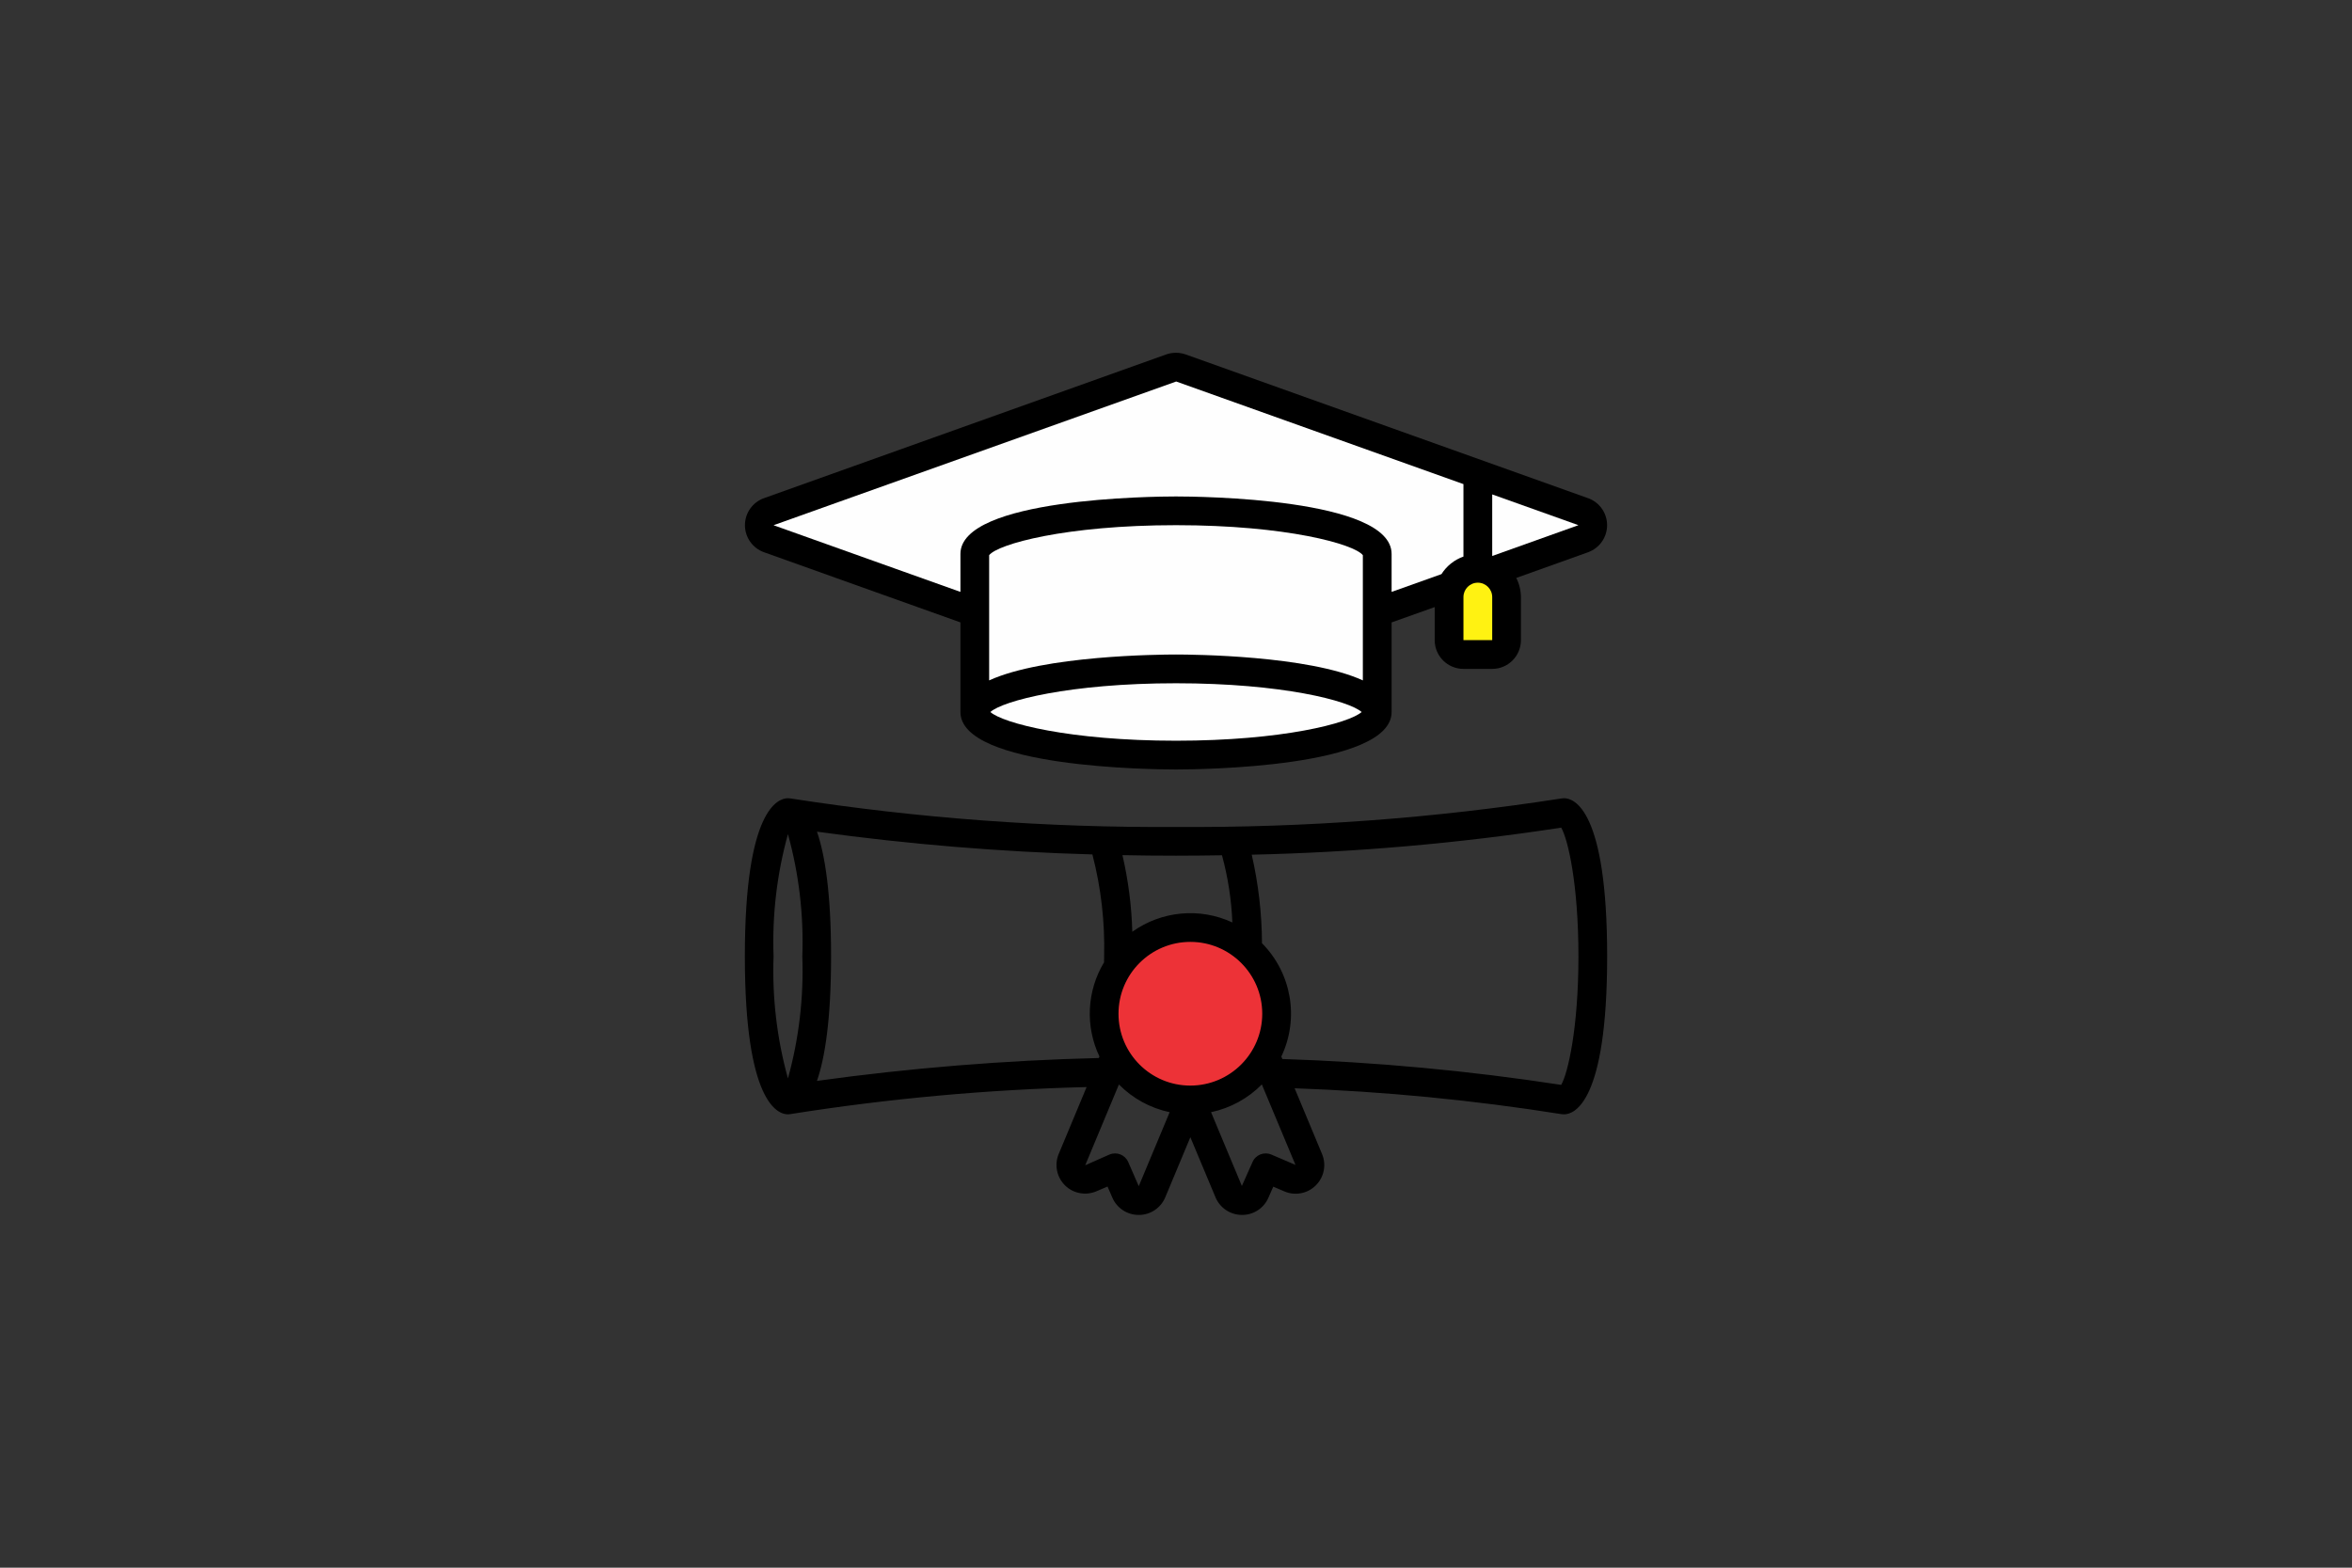
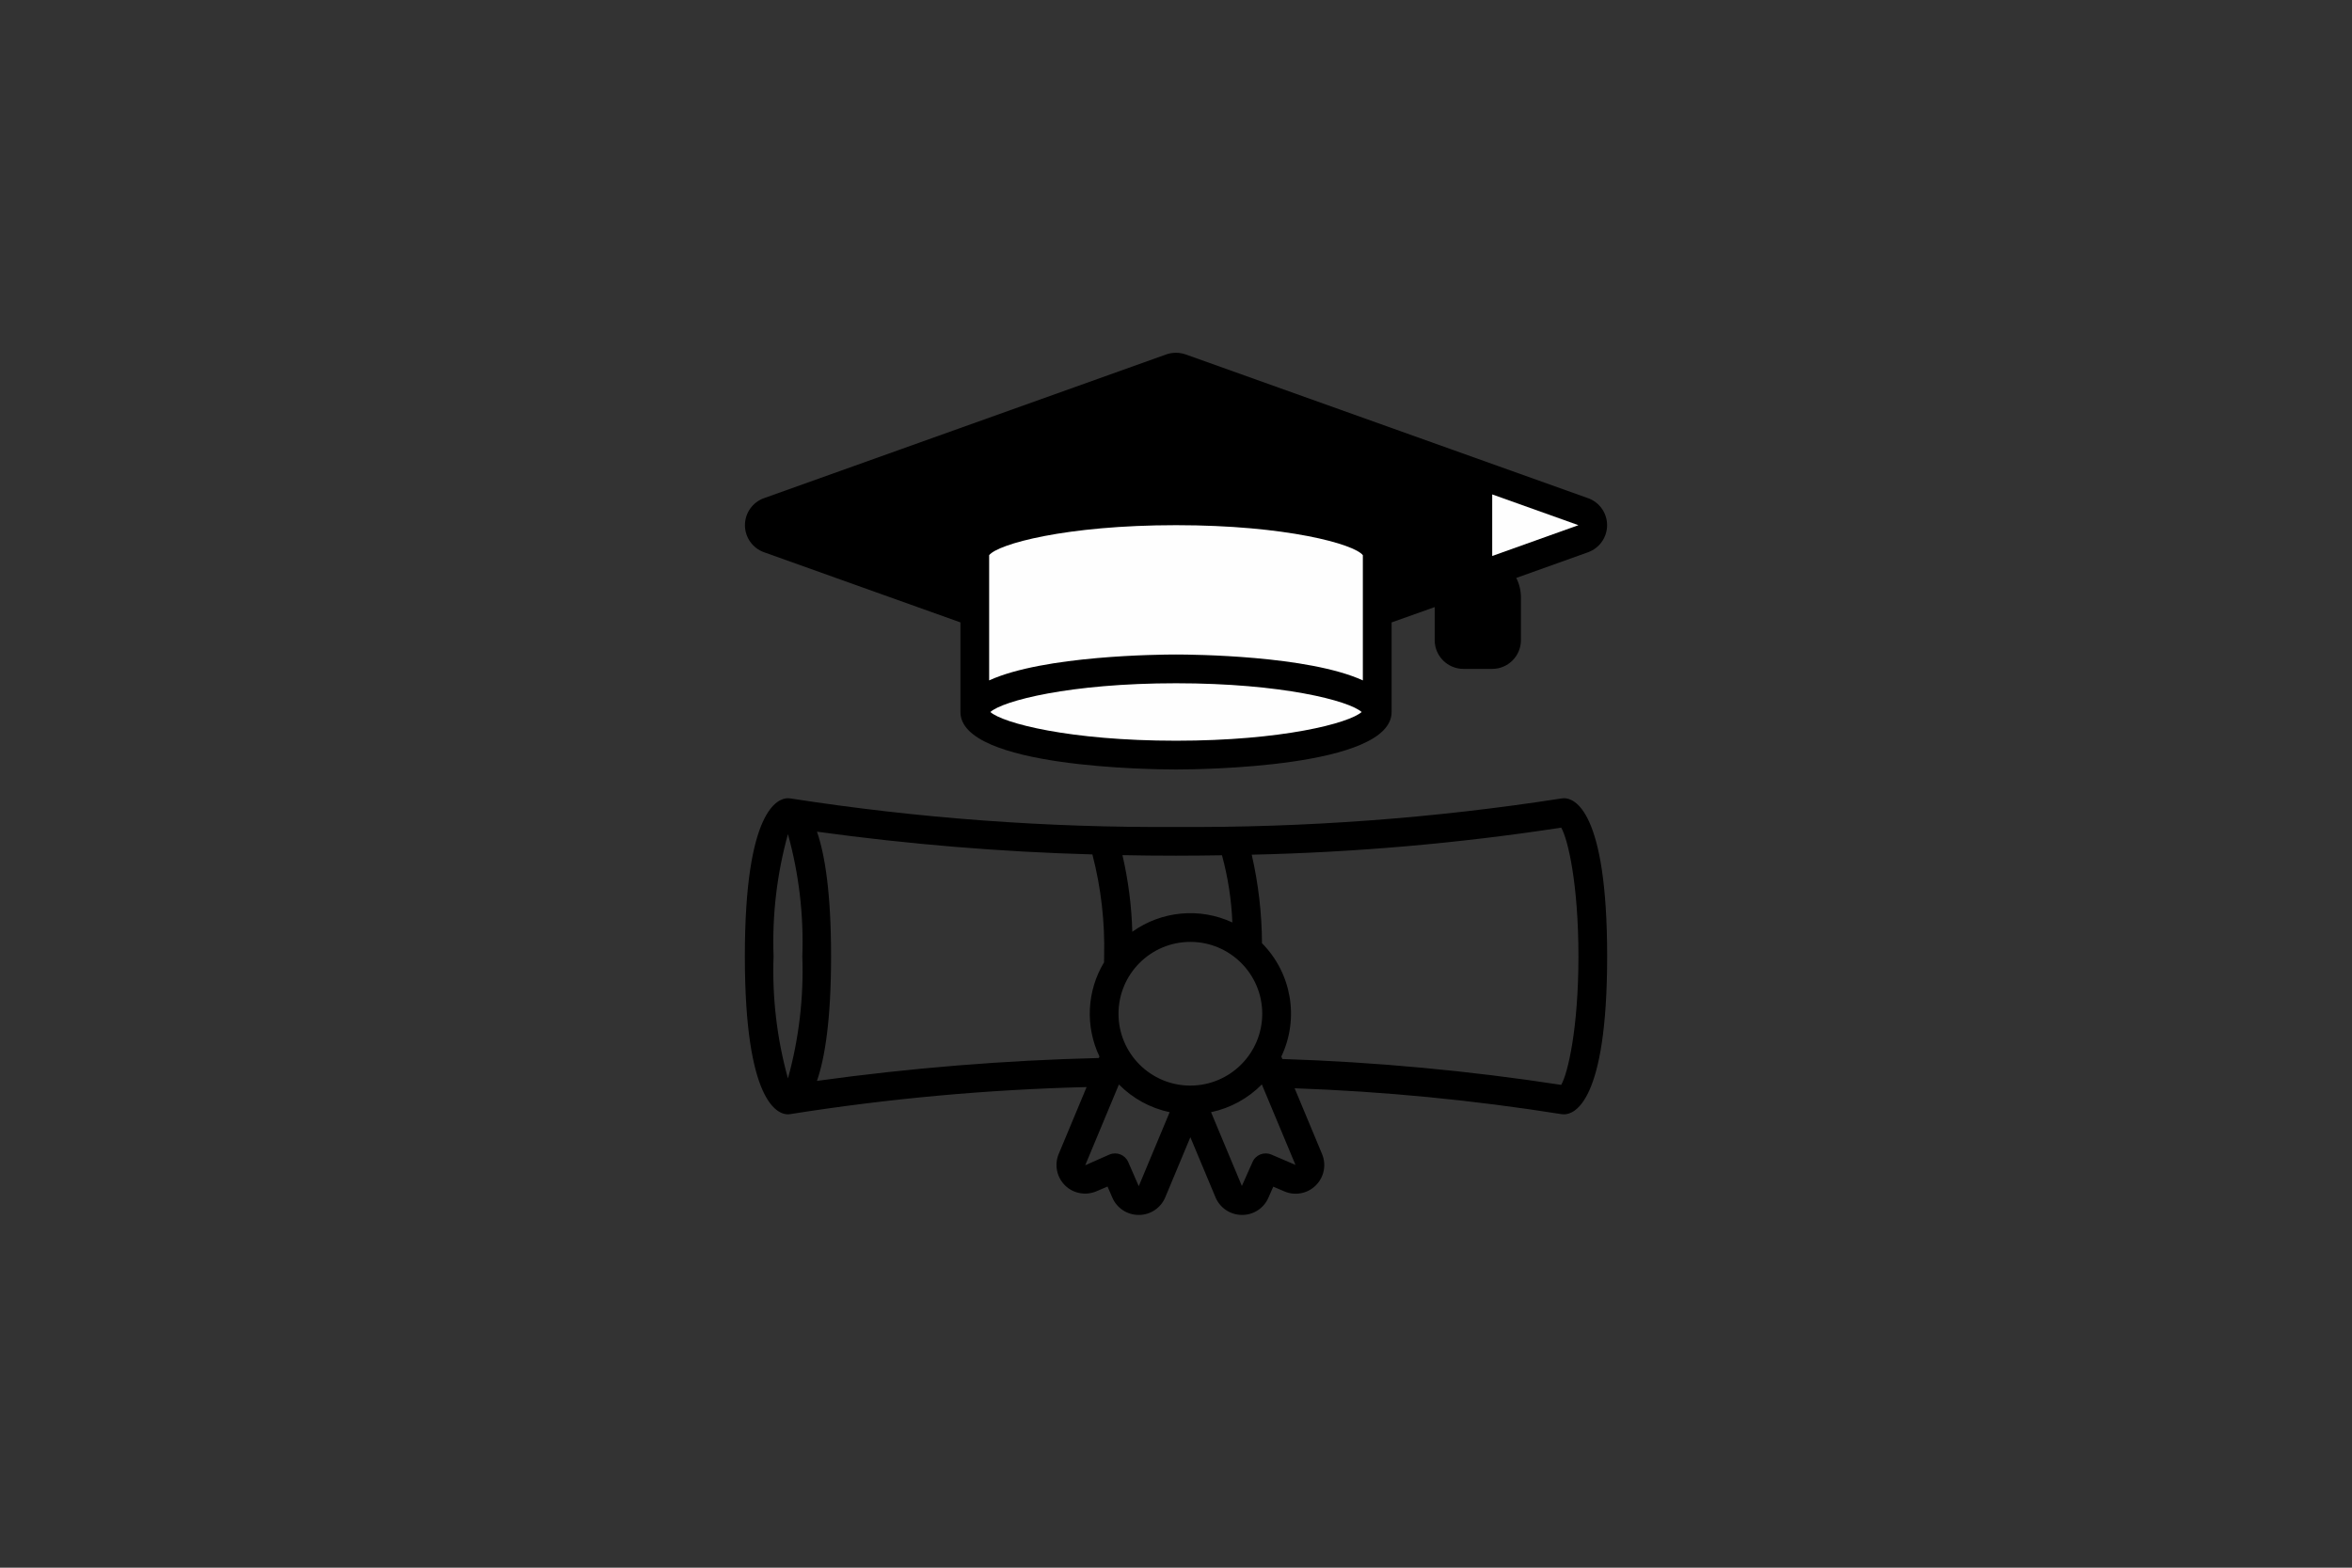
<svg xmlns="http://www.w3.org/2000/svg" xml:space="preserve" width="600px" height="400px" version="1.1" style="shape-rendering:geometricPrecision; text-rendering:geometricPrecision; image-rendering:optimizeQuality; fill-rule:evenodd; clip-rule:evenodd" viewBox="0 0 525.09 350.06">
  <rect x="0" y="0" width="525.09" height="350.06" fill="#333333" stroke="none" />
  <defs>
    <style type="text/css">
   
    .fil0 {fill:none}
    .fil4 {fill:#ED3237}
    .fil2 {fill:#FEFEFE;fill-rule:nonzero}
    .fil3 {fill:#FFF212;fill-rule:nonzero}
    .fil1 {fill:black;fill-rule:nonzero}
   
  </style>
  </defs>
  <g id="Layer_x0020_1">
    <g id="_1795926573024">
      <g>
        <rect class="fil0" width="525.09" height="350.06" />
      </g>
      <g>
        <g>
          <path id="Shape" class="fil1" d="M354.53 111.24l-89.81 -32.09c-1.41,-0.5 -2.96,-0.5 -4.38,0l-89.78 32.09c-2.55,0.91 -4.25,3.33 -4.25,6.03 0,2.71 1.7,5.12 4.25,6.04l43.86 15.67 0 20.01c0,12.47 43.2,12.83 48.13,12.83 4.92,0 48.13,-0.36 48.13,-12.83l0 -20.01 9.62 -3.42 0 7.38c0,3.55 2.87,6.42 6.42,6.42l6.42 0c3.54,0 6.41,-2.87 6.41,-6.42l0 -9.62c-0.01,-1.49 -0.37,-2.95 -1.04,-4.27l16.04 -5.74c2.54,-0.92 4.24,-3.33 4.24,-6.04 0,-2.7 -1.7,-5.12 -4.24,-6.03l-0.02 0z" />
          <polygon id="Shape_0" class="fil2" points="333.14,124.15 333.14,110.4 352.39,117.27 " />
-           <path id="Shape_1" class="fil3" d="M333.14 142.94l-6.42 0 0 -9.62c0,-1.77 1.43,-3.21 3.21,-3.21 1.77,0 3.21,1.44 3.21,3.21l0 9.62z" />
-           <path id="Shape_2" class="fil2" d="M321.81 128.2l-11.13 3.97 0 -8.48c0,-12.47 -43.21,-12.83 -48.13,-12.83 -4.93,0 -48.13,0.36 -48.13,12.83l0 8.48 -41.72 -14.89 89.89 -32.09 64.13 22.91 0 16.18c-2.03,0.72 -3.76,2.1 -4.91,3.92l0 0z" />
+           <path id="Shape_1" class="fil3" d="M333.14 142.94l-6.42 0 0 -9.62l0 9.62z" />
          <path id="Shape_3" class="fil2" d="M262.55 165.4c-23.75,0 -38.66,-3.92 -41.45,-6.41 2.79,-2.5 17.71,-6.42 41.45,-6.42 23.73,0 38.65,3.92 41.44,6.42 -2.79,2.49 -17.7,6.41 -41.44,6.41z" />
          <path id="Shape_4" class="fil2" d="M304.26 151.93c-12.22,-5.57 -37.98,-5.78 -41.71,-5.78 -3.74,0 -29.49,0.21 -41.72,5.78l0 -27.96c1.93,-2.47 17.06,-6.7 41.72,-6.7 24.65,0 39.78,4.23 41.71,6.7l0 27.96z" />
        </g>
-         <circle class="fil4" cx="265.8" cy="226.33" r="17.55" />
        <path id="Shape_5" class="fil1" d="M349.18 178.24c-0.19,0 -0.39,0.02 -0.58,0.05 -28.46,4.43 -57.24,6.55 -86.05,6.37 -28.81,0.18 -57.59,-1.94 -86.06,-6.37 -0.19,-0.03 -0.38,-0.05 -0.58,-0.05 -2.24,0 -9.62,2.54 -9.62,35.29 0,32.75 7.38,35.3 9.62,35.3 0.2,-0.01 0.39,-0.03 0.58,-0.06 21.87,-3.47 43.95,-5.48 66.1,-6.03l-6.27 15.03c-0.96,2.4 -0.37,5.15 1.48,6.96 1.86,1.8 4.63,2.3 7,1.27l2.46 -1.05 1.06 2.45c1,2.36 3.33,3.9 5.9,3.89l0.08 0c2.59,-0.02 4.91,-1.6 5.88,-4.01l5.57 -13.34 5.56 13.29c0.96,2.43 3.29,4.03 5.9,4.06l0.1 0c2.55,0.01 4.86,-1.51 5.87,-3.85l1.08 -2.46 2.41 1.03c2.39,1.06 5.18,0.55 7.04,-1.27 1.87,-1.82 2.45,-4.59 1.46,-7l-6.14 -14.73c19.96,0.71 39.86,2.64 59.59,5.78 0.18,0.03 0.37,0.04 0.56,0.04 2.24,0 9.62,-2.55 9.62,-35.3 0,-32.75 -7.38,-35.29 -9.62,-35.29zm-76.37 12.74c1.34,4.9 2.11,9.93 2.32,15 -7.28,-3.38 -15.81,-2.59 -22.34,2.08 -0.16,-5.76 -0.9,-11.49 -2.2,-17.11 3.88,0.08 7.87,0.12 11.96,0.12 3.5,0 6.91,-0.04 10.26,-0.09zm-7.06 51.43c-8.86,0 -16.04,-7.18 -16.04,-16.04 0,-8.86 7.18,-16.05 16.04,-16.05 8.86,0 16.05,7.19 16.05,16.05 -0.01,8.85 -7.19,16.03 -16.05,16.04zm-89.84 -56.15c2.46,8.87 3.54,18.07 3.21,27.27 0.33,9.2 -0.75,18.4 -3.21,27.28 -2.46,-8.88 -3.54,-18.08 -3.21,-27.28 -0.33,-9.2 0.75,-18.4 3.21,-27.27zm6.48 55.09c1.76,-5.09 3.15,-13.6 3.15,-27.82 0,-14.21 -1.39,-22.73 -3.15,-27.82 20.39,2.81 40.92,4.51 61.49,5.08 1.93,7.42 2.81,15.08 2.62,22.74 0,0.47 0,0.91 -0.02,1.36 -3.85,6.39 -4.23,14.28 -1.03,21.02l-0.14 0.34c-21.05,0.52 -42.06,2.22 -62.92,5.11l0 -0.01zm71.84 23.52l-2.35 -5.39c-0.7,-1.62 -2.58,-2.36 -4.2,-1.67l-5.4 2.39 7.52 -18.04c3.09,3.13 7.03,5.28 11.33,6.19l-6.9 16.52zm29.6 -7.06c-1.62,-0.69 -3.5,0.05 -4.2,1.67l-2.38 5.34 -6.88 -16.47c4.31,-0.91 8.25,-3.07 11.34,-6.2l7.51 17.97 -5.39 -2.31zm64.71 -15.56c-20.62,-3.17 -41.4,-5.1 -62.25,-5.78l-0.23 -0.55c4.04,-8.5 2.31,-18.62 -4.32,-25.3 -0.03,-6.65 -0.8,-13.29 -2.29,-19.77 23.13,-0.52 46.21,-2.53 69.09,-6.04 1.49,2.53 3.85,12.53 3.85,28.72 0,16.19 -2.38,26.19 -3.85,28.72l0 0z" />
      </g>
    </g>
  </g>
</svg>